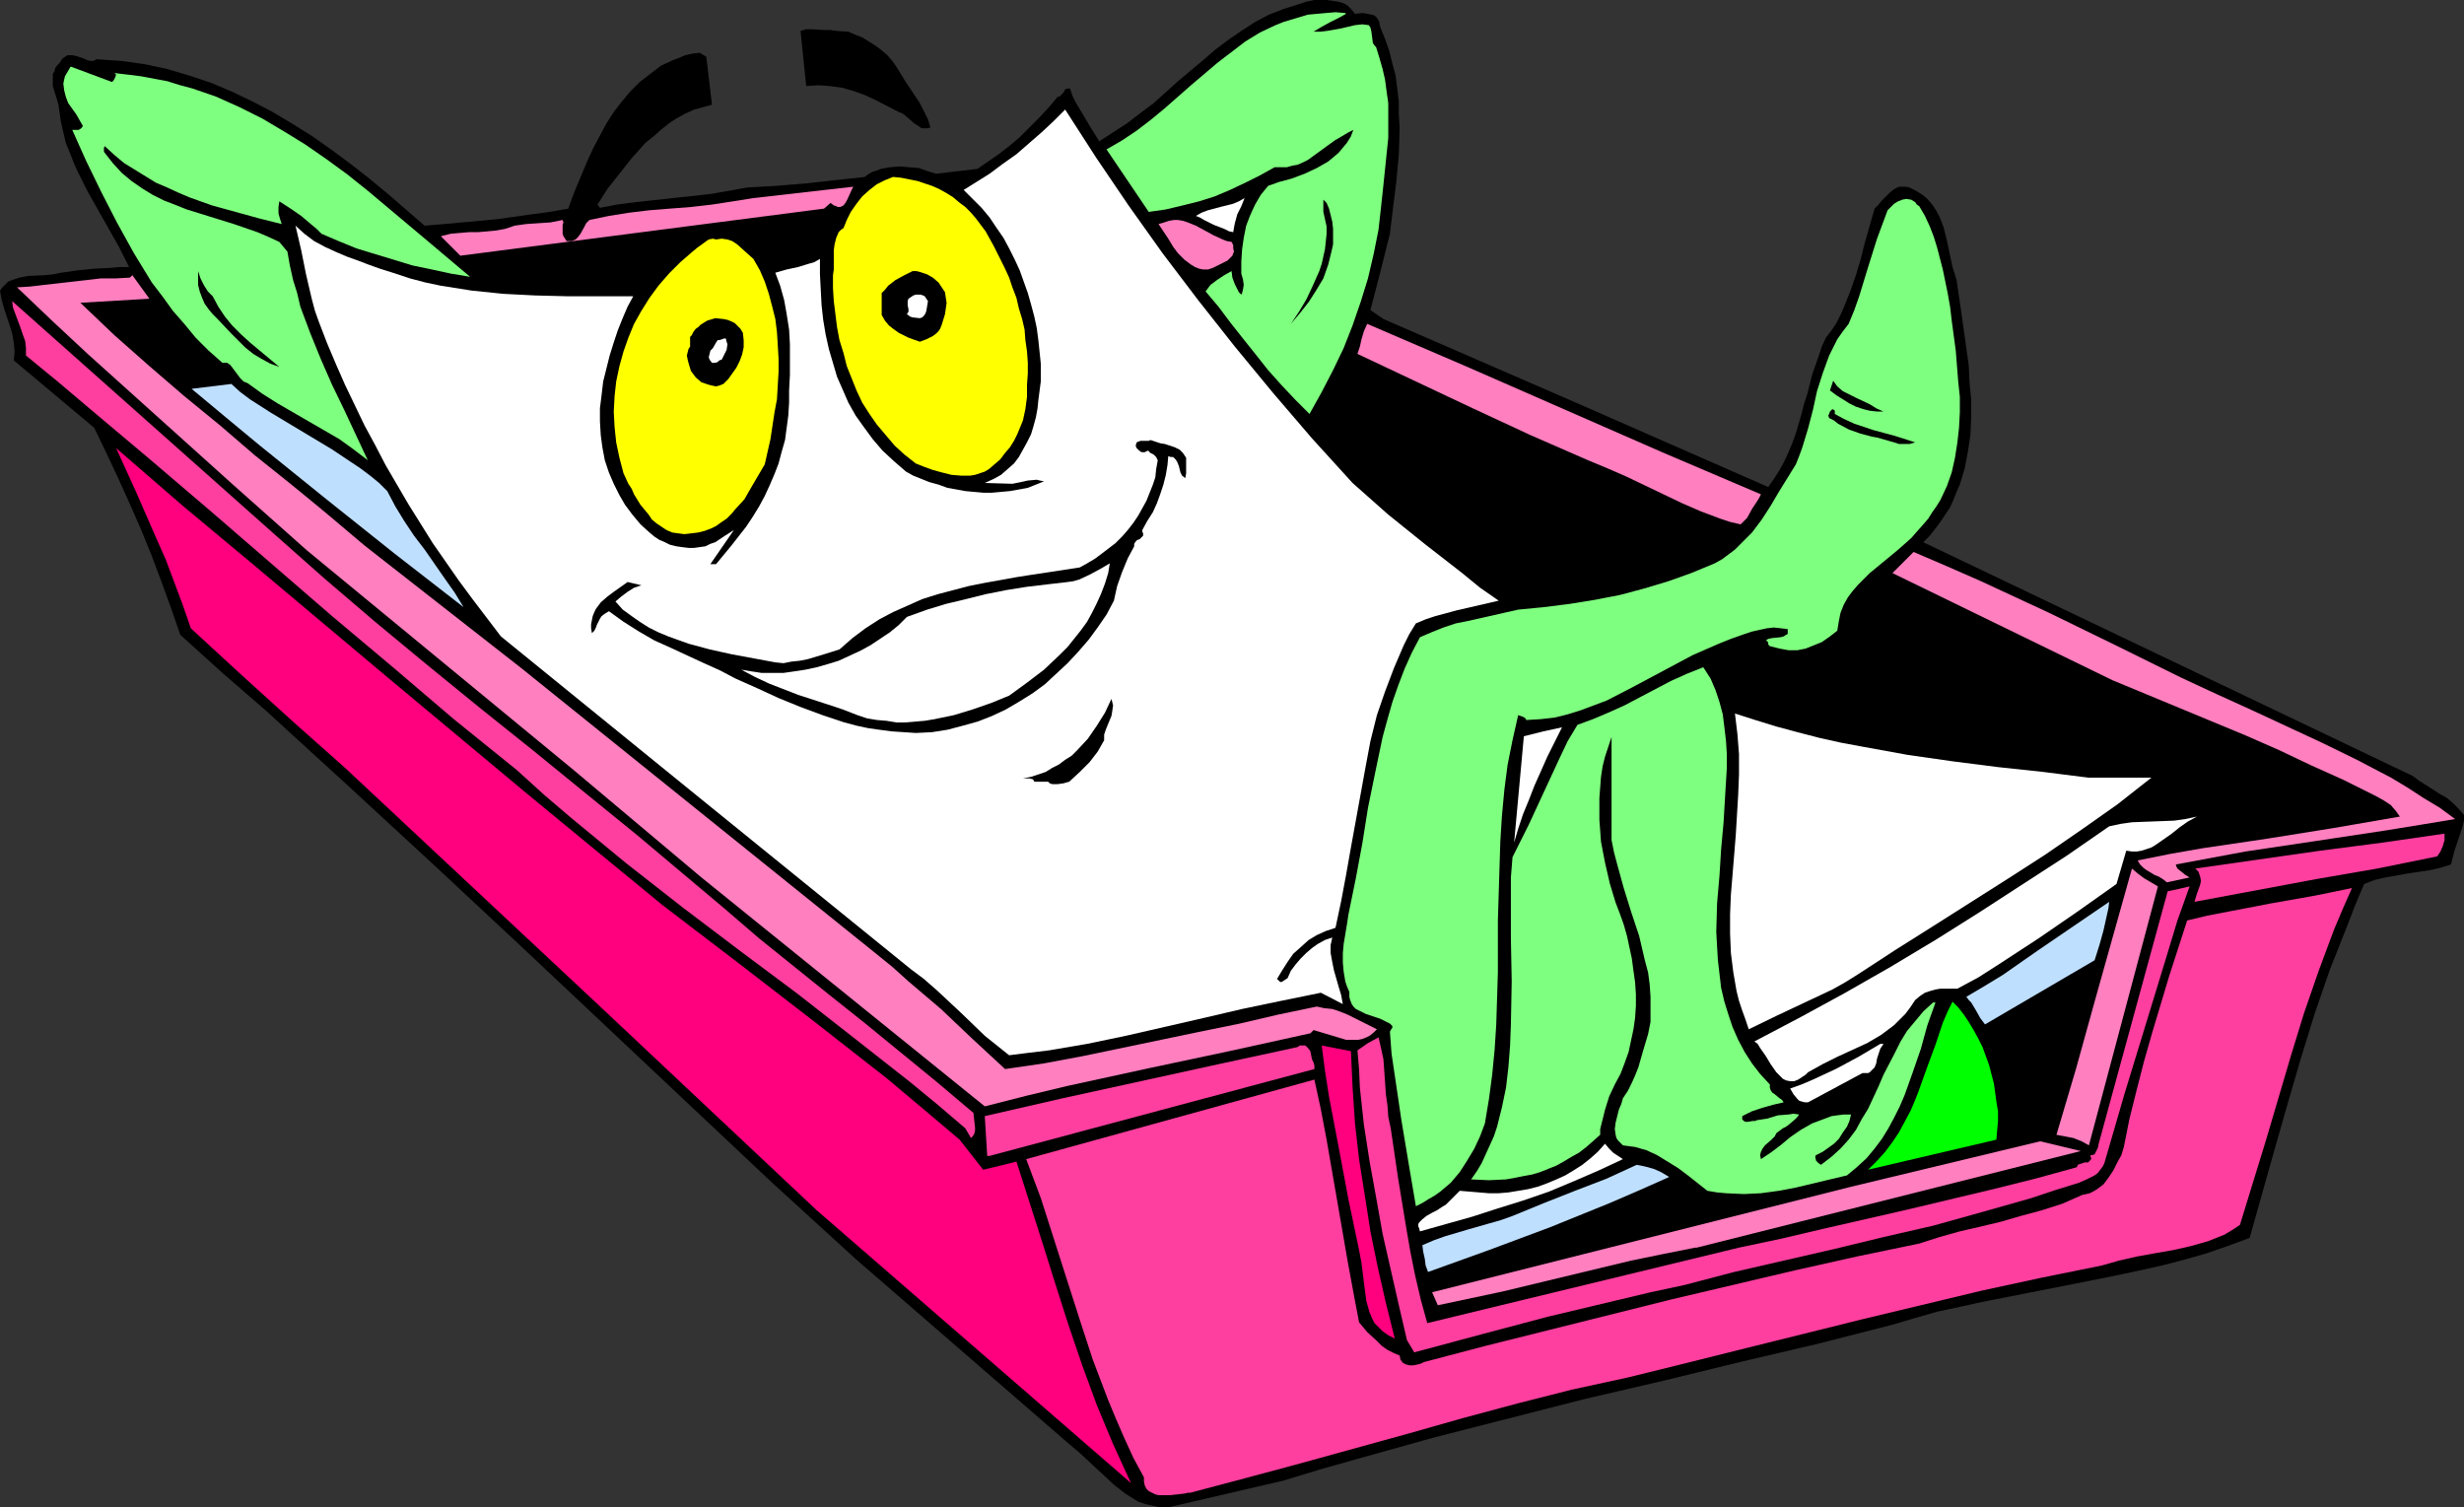
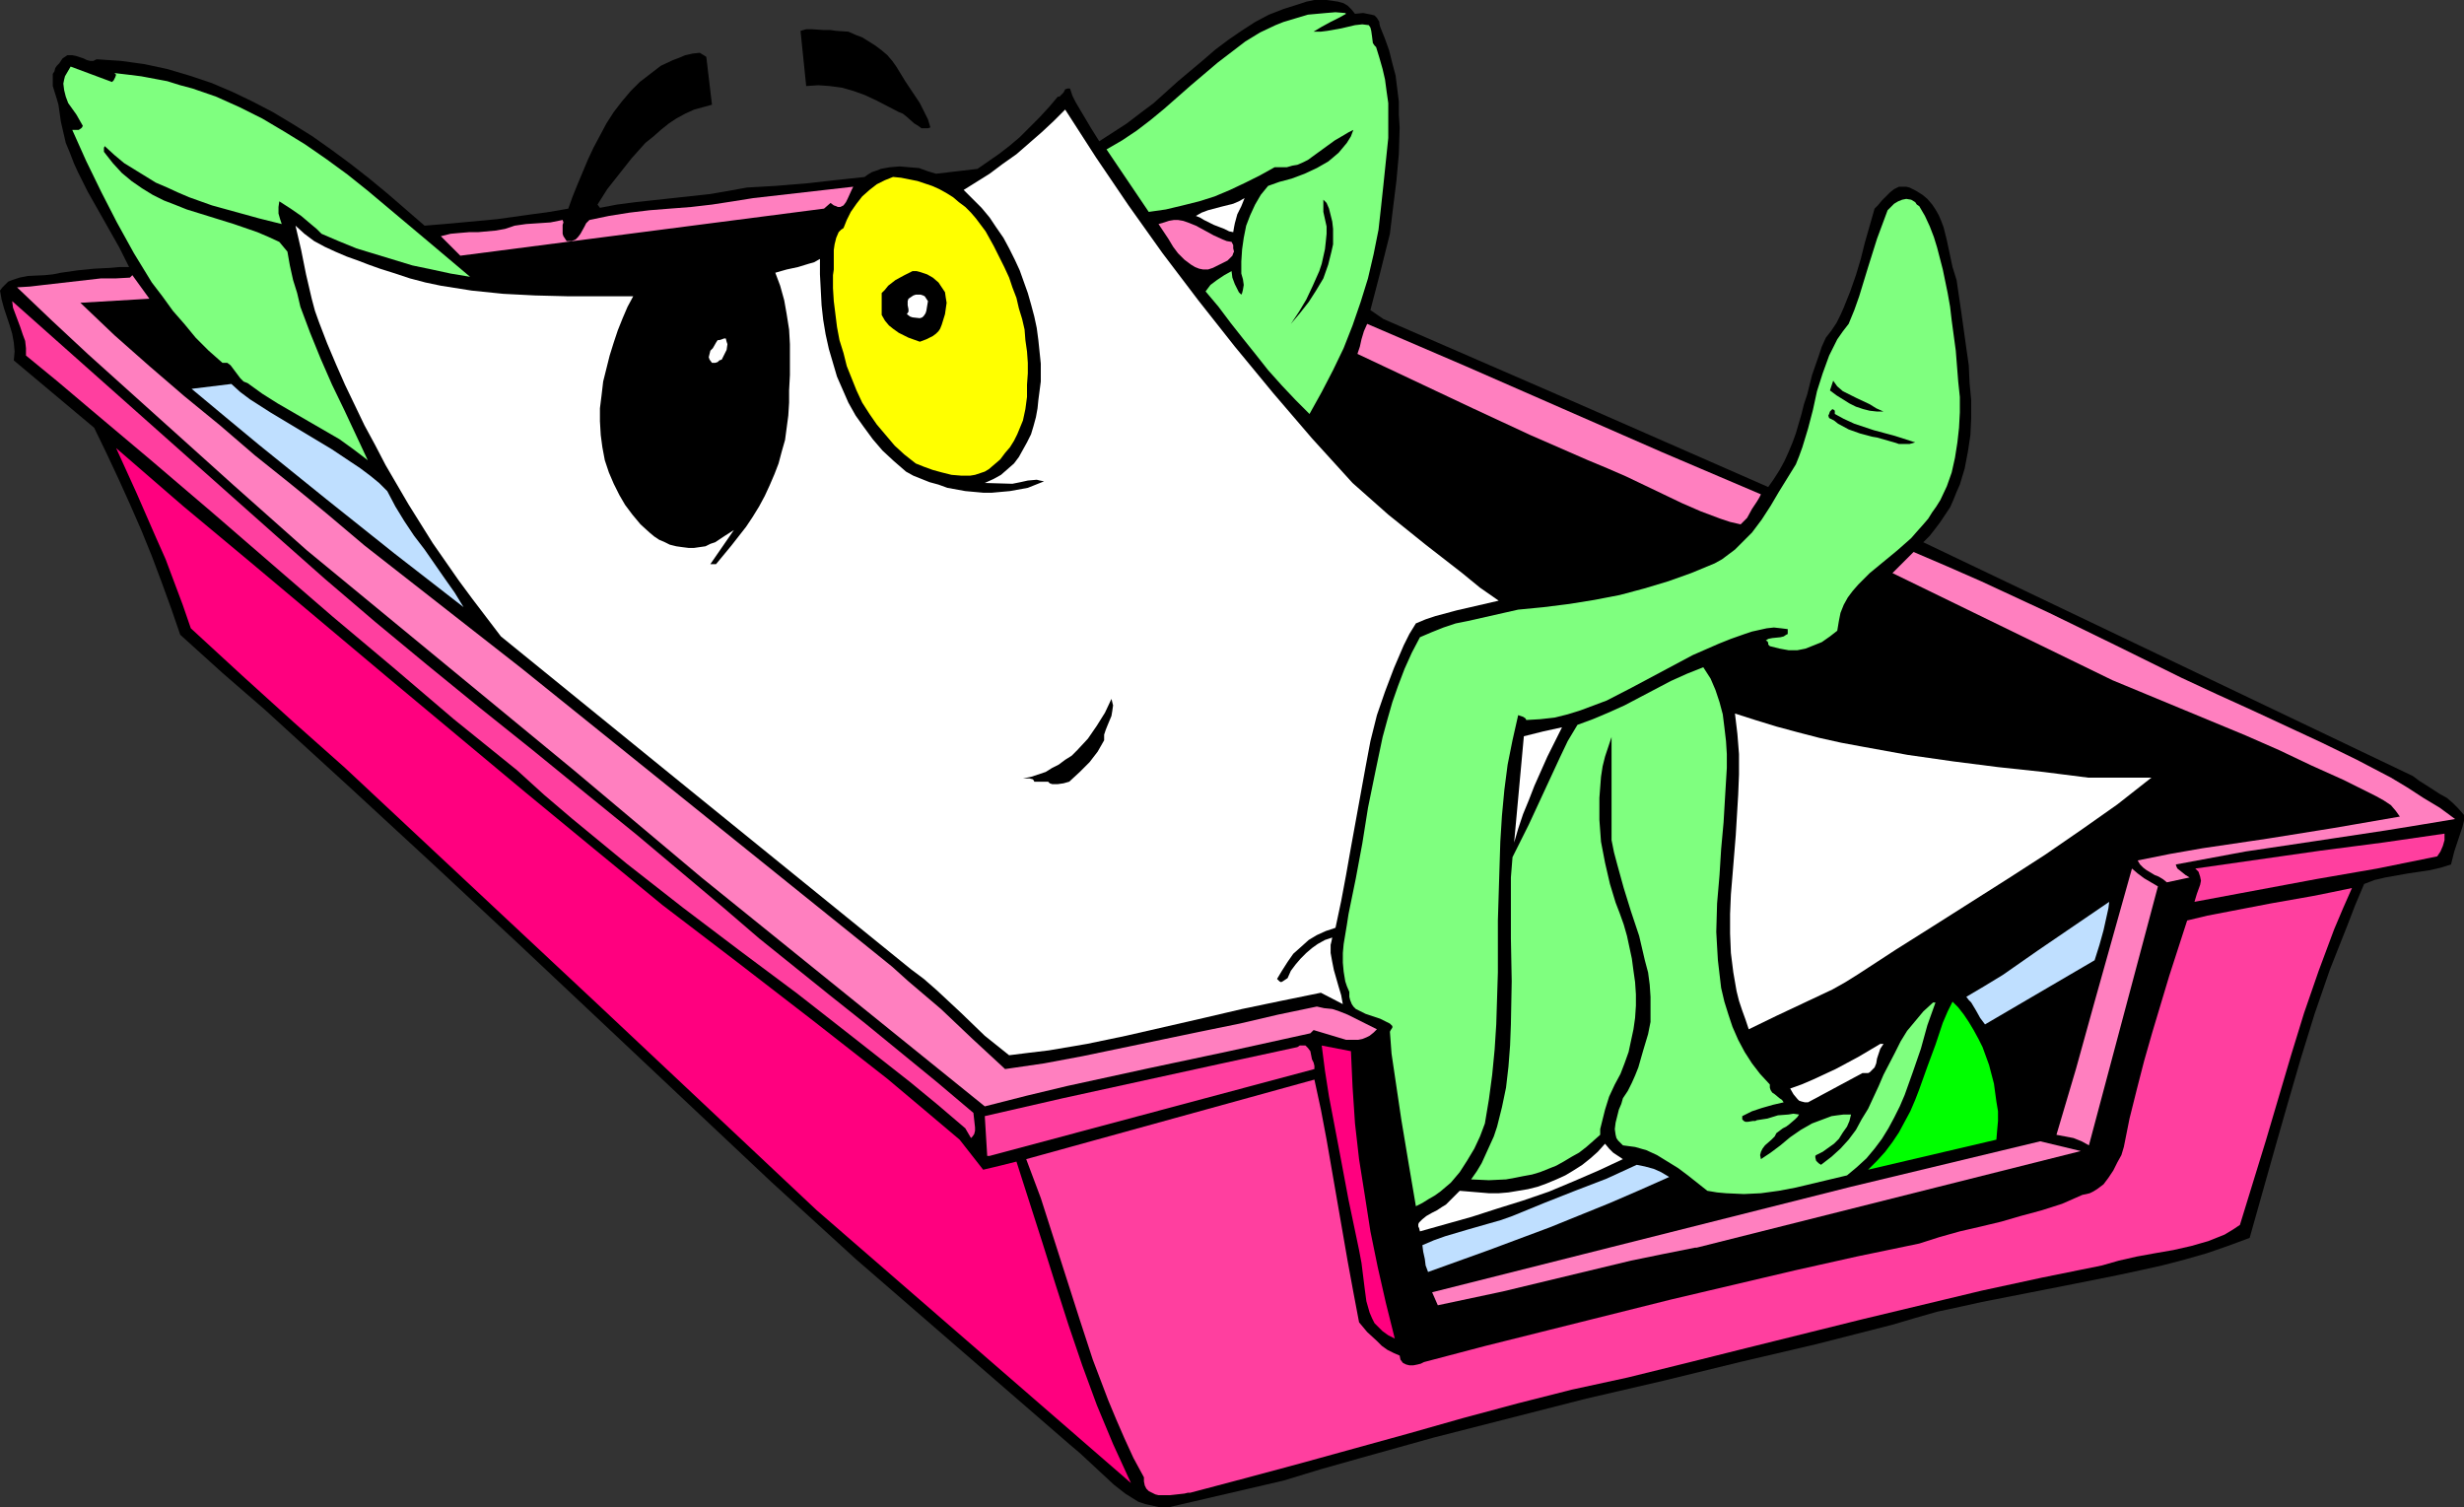
<svg xmlns="http://www.w3.org/2000/svg" xmlns:ns1="http://sodipodi.sourceforge.net/DTD/sodipodi-0.dtd" xmlns:ns2="http://www.inkscape.org/namespaces/inkscape" version="1.0" width="129.766mm" height="79.385mm" id="svg44" ns1:docname="Paper - Kicking Back.wmf">
  <rect width="100%" height="100%" fill="#333333" stroke="none" />
  <ns1:namedview id="namedview44" pagecolor="#ffffff" bordercolor="#000000" borderopacity="0.25" ns2:showpageshadow="2" ns2:pageopacity="0.0" ns2:pagecheckerboard="0" ns2:deskcolor="#d1d1d1" ns2:document-units="mm" />
  <defs id="defs1">
    <pattern id="WMFhbasepattern" patternUnits="userSpaceOnUse" width="6" height="6" x="0" y="0" />
  </defs>
  <path style="fill:#000000;fill-opacity:1;fill-rule:evenodd;stroke:none" d="m 269.71,2.747 1.616,-0.162 0.808,0.162 0.808,0.162 0.646,0.162 0.485,0.485 0.485,0.808 v 0.323 l 0.162,0.646 0.97,2.424 0.808,2.262 0.646,2.585 0.646,2.424 0.323,2.585 0.323,2.585 v 2.585 l 0.162,2.585 -0.162,5.332 -0.485,5.332 -0.646,5.17 -0.646,5.332 -0.97,3.878 -0.97,3.878 -0.97,3.716 -0.97,3.716 2.586,1.777 38.299,16.642 38.299,16.803 1.131,-1.616 1.131,-1.777 0.97,-1.777 0.808,-1.777 0.808,-1.939 0.646,-1.777 1.131,-3.878 0.485,-1.939 0.646,-1.939 0.97,-3.878 1.293,-3.716 0.646,-1.939 0.808,-1.777 1.131,-1.454 0.97,-1.454 0.808,-1.616 0.646,-1.454 1.293,-3.231 1.131,-3.231 0.97,-3.231 0.808,-3.231 0.97,-3.393 0.97,-3.393 0.646,-0.646 0.808,-0.969 1.616,-1.616 0.808,-0.646 0.97,-0.485 h 0.485 0.485 0.485 l 0.646,0.162 1.293,0.646 1.293,0.808 0.97,0.808 0.97,1.131 0.646,0.969 0.646,1.131 0.485,1.131 0.485,1.293 0.646,2.585 1.131,5.332 0.808,2.585 0.97,6.624 0.97,6.948 0.485,3.393 0.162,3.555 0.323,3.393 v 3.555 l -0.162,3.393 -0.485,3.231 -0.646,3.393 -0.97,3.231 -0.646,1.454 -0.646,1.616 -0.646,1.454 -0.97,1.454 -0.97,1.454 -0.97,1.293 -1.131,1.454 -1.293,1.293 39.592,18.904 57.853,27.629 1.293,0.969 1.293,0.808 2.747,1.777 1.454,0.808 1.131,0.969 1.131,1.131 1.131,1.293 v 1.131 l -0.323,1.293 -0.808,2.424 -0.808,2.424 -0.323,1.293 -0.323,1.293 -2.101,0.646 -2.101,0.485 -4.363,0.646 -4.525,0.808 -2.101,0.485 -2.101,0.808 -1.778,4.201 -1.616,4.201 -3.394,8.563 -3.07,8.886 -2.747,8.886 -2.586,8.886 -2.586,9.048 -5.01,17.773 -4.363,1.616 -4.202,1.454 -4.525,1.293 -4.363,1.131 -4.363,0.969 -4.525,0.969 -8.888,1.777 -9.05,1.777 -9.05,1.777 -4.363,0.969 -4.525,0.969 -4.525,1.293 -4.363,1.293 -15.19,3.878 -15.19,3.555 -15.19,3.716 -15.352,3.555 -15.19,3.878 -15.19,3.878 -15.029,4.201 -7.434,2.1 -7.434,2.262 -22.947,5.332 h -1.616 l -1.454,-0.323 -1.454,-0.323 -1.454,-0.485 -1.293,-0.808 -1.293,-0.808 -2.262,-1.777 -2.262,-2.1 -4.525,-4.201 -2.101,-1.777 -42.501,-36.838 -16.806,-15.349 L 137.037,219.736 120.23,203.902 103.585,188.23 86.618,172.396 69.811,156.885 52.843,141.374 l -8.565,-7.432 -8.403,-7.594 -1.778,-5.17 -1.939,-5.332 -1.939,-5.17 -2.101,-5.17 -2.262,-5.17 L 23.594,95.327 21.17,90.156 18.746,85.148 2.747,71.737 2.909,69.96 2.747,68.183 2.424,66.405 1.939,64.79 0.808,61.397 0.323,59.62 0,57.842 0.485,57.196 1.131,56.55 l 0.485,-0.485 0.808,-0.323 1.454,-0.485 1.616,-0.323 3.394,-0.162 1.616,-0.162 1.616,-0.323 3.394,-0.485 3.232,-0.323 3.232,-0.162 1.778,-0.162 h 1.939 l -1.939,-3.878 -2.101,-3.716 -2.101,-3.716 -2.101,-3.716 -1.939,-3.878 -0.808,-1.777 -0.808,-2.1 -0.808,-1.939 -0.485,-2.1 -0.485,-2.1 -0.323,-2.262 -0.162,-1.131 -0.323,-1.131 -0.808,-2.585 v -1.131 -1.293 l 0.323,-0.485 0.162,-0.646 0.323,-0.485 0.485,-0.485 0.323,-0.485 0.323,-0.485 0.485,-0.323 0.485,-0.323 h 0.97 l 0.808,0.162 1.454,0.485 0.646,0.323 0.646,0.162 h 0.646 l 0.646,-0.323 2.424,0.162 2.424,0.162 4.686,0.646 4.525,0.969 4.363,1.293 4.363,1.454 4.202,1.777 4.04,1.939 4.04,2.1 4.04,2.424 3.878,2.424 3.878,2.747 3.717,2.747 3.717,2.908 3.717,3.07 7.272,6.301 3.878,-0.323 3.555,-0.323 6.949,-0.646 6.949,-0.969 3.555,-0.485 3.717,-0.646 0.808,-2.262 0.97,-2.424 2.101,-5.009 1.131,-2.424 1.293,-2.424 1.293,-2.424 1.454,-2.262 1.616,-2.1 1.778,-2.1 1.778,-1.777 2.101,-1.616 2.101,-1.616 2.424,-1.131 1.293,-0.485 1.131,-0.485 1.454,-0.323 1.454,-0.162 1.293,0.808 1.131,9.533 -1.778,0.485 -1.778,0.485 -1.778,0.808 -1.778,0.969 -1.454,0.969 -1.616,1.293 -1.454,1.293 -1.616,1.293 -2.747,3.07 -2.424,3.07 -2.424,3.07 -1.939,3.07 0.485,0.646 3.394,-0.646 3.717,-0.485 7.434,-0.808 7.434,-0.808 3.717,-0.646 3.555,-0.646 5.656,-0.323 5.979,-0.485 5.818,-0.646 5.979,-0.646 0.646,-0.485 0.808,-0.485 0.97,-0.323 0.808,-0.323 1.778,-0.323 1.939,-0.162 1.939,0.162 1.939,0.162 1.778,0.646 1.616,0.485 8.242,-0.969 2.101,-1.454 2.101,-1.454 2.101,-1.616 2.101,-1.777 1.939,-1.939 1.939,-1.939 1.939,-2.1 1.778,-2.1 h 0.323 l 0.323,-0.323 0.485,-0.485 0.323,-0.646 0.485,-0.162 h 0.485 l 0.485,1.454 0.646,1.293 3.07,5.17 1.616,2.585 2.747,-1.777 2.747,-1.777 2.747,-2.1 2.586,-1.939 4.848,-4.362 5.01,-4.201 2.424,-2.1 2.586,-1.939 2.586,-1.777 2.747,-1.777 2.747,-1.454 2.909,-1.131 3.07,-0.969 1.454,-0.485 L 261.63,0 h 2.424 l 1.131,0.162 1.131,0.162 1.131,0.323 0.808,0.485 0.808,0.808 z" id="path1" />
  <path style="fill:#7fff7f;fill-opacity:1;fill-rule:evenodd;stroke:none" d="m 267.933,2.747 -1.454,0.808 -1.616,0.808 -1.778,0.969 -1.616,0.969 h 1.454 l 1.293,-0.162 2.747,-0.485 2.747,-0.646 1.454,-0.162 1.293,0.162 0.323,0.485 0.162,0.646 0.162,1.131 0.162,1.293 0.323,0.485 0.323,0.323 0.646,2.1 0.646,2.262 0.485,2.1 0.323,2.424 0.323,2.262 v 2.262 4.686 l -0.485,4.686 -0.485,4.686 -0.485,4.524 -0.485,4.362 -0.97,4.847 -1.131,4.847 -1.454,4.686 -1.616,4.686 -1.778,4.524 -2.101,4.362 -2.262,4.362 -2.424,4.362 -2.747,-2.747 -2.747,-2.908 -2.747,-3.07 -2.424,-3.07 -2.586,-3.231 -2.424,-3.07 -2.424,-3.231 -2.586,-3.07 0.485,-0.646 0.485,-0.646 1.293,-0.969 1.454,-0.969 1.454,-0.808 0.162,1.293 0.485,1.293 0.485,0.969 0.323,0.646 0.485,0.485 0.162,-0.323 0.162,-0.646 0.162,-0.969 -0.162,-1.131 -0.323,-1.131 v -2.424 l 0.162,-2.424 0.323,-2.262 0.485,-2.424 0.808,-2.1 0.97,-2.1 1.131,-1.939 1.454,-1.777 2.262,-0.808 2.424,-0.646 2.586,-0.969 2.424,-1.131 2.262,-1.293 0.97,-0.808 1.131,-0.969 0.808,-0.969 0.808,-0.969 0.808,-1.293 0.485,-1.293 -0.97,0.485 -0.808,0.485 -1.939,1.131 -1.778,1.293 -1.778,1.293 -1.778,1.293 -0.97,0.485 -1.131,0.485 -0.97,0.162 -1.131,0.323 h -1.131 -1.293 l -2.909,1.616 -2.909,1.454 -3.07,1.454 -3.07,1.293 -3.07,0.969 -3.232,0.808 -3.394,0.808 -3.394,0.485 -8.403,-12.441 3.07,-1.777 2.909,-1.939 2.747,-2.1 2.747,-2.262 5.333,-4.686 5.333,-4.524 2.747,-2.1 2.747,-2.1 2.909,-1.777 3.07,-1.454 1.616,-0.646 1.616,-0.485 1.616,-0.485 1.616,-0.485 1.778,-0.162 1.778,-0.162 1.939,-0.162 1.939,0.162 z" id="path2" />
  <path style="fill:#000000;fill-opacity:1;fill-rule:evenodd;stroke:none" d="m 178.406,13.249 1.778,2.908 1.939,2.908 0.97,1.454 0.808,1.616 0.808,1.616 0.485,1.616 -0.485,0.162 h -0.485 -0.808 l -0.646,-0.485 -0.808,-0.485 -1.454,-1.293 -0.808,-0.646 -0.808,-0.323 -4.363,-2.262 -2.424,-1.131 -2.262,-0.808 -2.262,-0.646 -2.424,-0.323 -2.262,-0.162 -2.424,0.162 -1.131,-10.987 1.131,-0.323 h 1.131 l 2.424,0.162 h 1.293 l 1.131,0.162 2.424,0.162 1.454,0.646 1.293,0.485 1.293,0.808 1.293,0.808 1.293,0.969 1.131,0.969 0.97,1.131 z" id="path3" />
  <path style="fill:#7fff7f;fill-opacity:1;fill-rule:evenodd;stroke:none" d="m 22.301,16.319 0.323,-0.323 0.162,-0.323 0.162,-0.323 0.162,-0.485 -0.323,-0.323 2.747,0.323 2.586,0.323 2.586,0.485 2.586,0.485 2.586,0.808 2.424,0.646 4.686,1.616 4.686,2.1 4.525,2.262 4.363,2.585 4.202,2.585 4.202,2.908 4.202,3.07 4.04,3.231 4.04,3.393 8.08,6.786 8.242,6.948 -3.878,-0.646 -3.717,-0.808 -3.878,-0.808 -3.717,-1.131 -3.717,-1.131 -3.717,-1.131 -3.555,-1.454 -3.394,-1.454 -0.97,-0.969 -0.97,-0.808 -2.101,-1.777 -2.101,-1.454 -2.262,-1.454 -0.162,1.131 v 1.293 l 0.323,1.131 0.323,0.969 -4.525,-1.131 -4.686,-1.293 -4.686,-1.293 -4.525,-1.616 -2.262,-0.969 -2.101,-0.969 -2.262,-0.969 -2.101,-1.293 -2.101,-1.293 -2.101,-1.293 -1.939,-1.616 -1.939,-1.777 -0.162,0.323 v 0.323 0.162 0.323 l 1.778,2.262 1.778,1.939 1.939,1.616 2.101,1.454 2.101,1.293 2.262,1.131 2.101,0.808 2.424,0.969 4.686,1.454 4.686,1.454 4.686,1.616 2.262,0.969 2.101,0.969 1.616,1.939 0.485,2.747 0.646,2.908 0.808,2.585 0.646,2.747 1.939,5.17 2.101,5.17 2.262,5.17 2.424,5.009 4.686,10.017 -2.747,-2.1 -2.909,-2.1 -3.07,-1.777 -3.07,-1.777 -6.141,-3.555 -3.07,-1.939 -2.909,-2.1 -0.808,-0.323 -0.646,-0.646 -0.97,-1.293 -0.485,-0.646 -0.485,-0.646 -0.646,-0.485 h -0.485 -0.485 l -2.747,-2.424 -2.586,-2.585 -2.262,-2.747 -2.262,-2.585 -2.101,-2.908 -2.101,-2.747 -1.778,-2.908 -1.778,-2.908 -3.394,-6.14 -3.07,-5.978 -3.07,-6.301 -2.747,-6.14 h 1.293 l 0.485,-0.323 0.162,-0.162 0.162,-0.323 -0.646,-1.131 -0.646,-1.131 -1.616,-2.262 -0.485,-1.293 -0.323,-1.293 -0.162,-1.293 0.162,-0.808 0.162,-0.646 1.131,-1.939 z" id="path4" />
  <path style="fill:#ffffff;fill-opacity:1;fill-rule:evenodd;stroke:none" d="m 269.225,96.134 7.11,6.301 7.434,5.978 7.272,5.655 3.555,2.908 3.717,2.585 -4.202,0.969 -4.202,0.969 -4.202,1.131 -1.939,0.646 -1.939,0.808 -1.293,2.1 -1.131,2.262 -1.939,4.524 -1.778,4.686 -1.616,4.686 -1.293,5.17 -0.97,5.17 -1.939,10.664 -0.97,5.332 -0.97,5.493 -0.97,5.17 -1.131,5.332 -1.939,0.646 -1.778,0.808 -1.616,0.969 -1.616,1.454 -1.454,1.293 -1.131,1.616 -1.131,1.777 -0.97,1.616 0.323,0.323 0.162,0.162 0.323,0.162 0.323,-0.162 0.485,-0.323 0.485,-0.323 0.646,-1.454 0.97,-1.293 0.97,-1.131 1.131,-1.131 1.131,-0.969 1.131,-0.808 1.454,-0.808 1.454,-0.485 -0.162,0.808 -0.162,0.646 v 1.616 l 0.323,1.777 0.323,1.616 0.97,3.393 0.485,1.616 0.323,1.777 -4.363,-2.262 -7.918,1.616 -7.757,1.616 -7.595,1.777 -7.757,1.777 -7.757,1.777 -7.757,1.616 -7.595,1.293 -4.04,0.485 -3.878,0.485 -2.424,-1.939 -2.424,-1.939 -4.686,-4.524 -4.848,-4.524 -2.586,-2.262 -2.586,-1.939 -43.632,-35.384 -37.976,-30.86 -5.656,-7.432 -2.747,-3.716 -2.586,-3.716 -2.586,-3.716 -2.424,-3.878 -2.424,-3.878 -2.262,-3.878 -2.262,-3.878 -2.101,-4.039 -2.101,-3.878 -1.939,-4.039 -1.939,-4.039 -1.778,-4.039 -1.778,-4.201 -1.616,-4.201 -0.808,-2.262 -0.646,-2.424 -1.131,-4.847 -0.97,-4.847 -1.131,-4.847 1.778,1.616 1.939,1.454 2.101,1.131 2.101,0.969 2.262,0.969 2.262,0.808 2.101,0.808 2.262,0.808 3.07,0.969 2.909,0.969 3.07,0.808 3.07,0.646 3.07,0.485 3.07,0.485 6.302,0.646 6.302,0.323 6.464,0.162 h 6.464 6.626 l -1.131,2.1 -0.97,2.262 -0.97,2.424 -0.808,2.424 -0.808,2.585 -0.646,2.585 -0.646,2.585 -0.323,2.747 -0.323,2.585 v 2.585 l 0.162,2.747 0.323,2.424 0.485,2.585 0.808,2.424 0.97,2.262 1.131,2.262 1.131,1.939 1.454,1.939 1.616,1.939 1.778,1.616 0.97,0.808 0.97,0.646 1.131,0.485 0.97,0.485 1.293,0.323 1.131,0.162 1.293,0.162 h 1.131 l 1.131,-0.162 1.131,-0.162 0.97,-0.485 0.97,-0.323 1.939,-1.293 1.778,-1.131 -4.686,6.786 h 1.131 l 3.07,-3.716 2.909,-3.716 1.293,-1.939 1.293,-2.1 1.131,-2.1 0.97,-2.1 0.97,-2.262 0.808,-2.1 0.646,-2.424 0.646,-2.262 0.323,-2.424 0.323,-2.424 0.162,-2.585 v -2.424 l 0.162,-3.07 v -3.07 -3.07 l -0.162,-2.908 -0.485,-3.07 -0.485,-2.747 -0.808,-2.908 -0.97,-2.585 2.262,-0.646 2.262,-0.485 2.101,-0.646 1.131,-0.323 1.131,-0.646 v 3.07 l 0.162,3.07 0.162,3.07 0.323,2.908 0.485,2.908 0.646,2.908 0.808,2.747 0.808,2.747 1.131,2.585 1.131,2.585 1.454,2.585 1.616,2.262 1.778,2.424 1.939,2.262 2.262,2.1 2.424,2.1 1.454,0.808 1.616,0.646 1.616,0.646 1.778,0.485 1.778,0.646 1.778,0.323 1.778,0.323 1.778,0.162 1.778,0.162 h 1.778 l 1.778,-0.162 1.778,-0.162 1.778,-0.323 1.778,-0.323 1.616,-0.646 1.616,-0.646 -0.808,-0.162 -0.646,-0.162 -1.778,0.162 -1.454,0.323 -1.616,0.323 -5.494,-0.162 1.778,-0.808 1.454,-0.808 1.293,-1.131 1.293,-1.131 0.97,-1.293 0.808,-1.454 0.808,-1.454 0.808,-1.616 0.485,-1.616 0.485,-1.777 0.323,-1.777 0.162,-1.616 0.485,-3.716 v -3.555 l -0.485,-4.686 -0.323,-2.424 -0.485,-2.262 -0.646,-2.424 -0.646,-2.262 -0.808,-2.262 -0.808,-2.262 -0.97,-2.1 -1.131,-2.262 -1.131,-2.1 -1.454,-2.1 -1.293,-1.939 -1.616,-1.939 -1.778,-1.777 -1.778,-1.777 2.586,-1.616 2.586,-1.616 2.586,-1.939 2.747,-1.939 5.01,-4.362 2.424,-2.262 2.262,-2.262 6.141,9.533 6.464,9.533 6.787,9.533 7.11,9.371 7.272,9.21 7.595,9.21 7.757,9.048 z" id="path5" />
  <path style="fill:#ffff00;fill-opacity:1;fill-rule:evenodd;stroke:none" d="m 197.798,48.956 2.101,4.201 0.97,2.1 0.646,1.939 0.808,2.1 0.485,2.1 0.646,2.1 0.485,2.1 0.162,2.1 0.323,2.262 0.162,2.262 v 2.1 l -0.162,2.262 v 2.424 l -0.323,2.424 -0.485,2.262 -1.131,2.747 -0.646,1.293 -0.808,1.293 -0.97,1.131 -0.97,1.293 -1.131,0.969 -1.131,0.969 -0.808,0.485 -0.97,0.323 -0.97,0.323 -0.97,0.162 h -1.778 l -1.939,-0.162 -1.939,-0.485 -1.778,-0.485 -1.778,-0.646 -1.616,-0.646 -2.262,-1.777 -1.939,-1.777 -1.778,-2.1 -1.778,-2.1 -1.454,-2.1 -1.454,-2.262 -1.131,-2.424 -0.97,-2.424 -0.97,-2.424 -0.646,-2.585 -0.808,-2.585 -0.485,-2.585 -0.323,-2.585 -0.323,-2.585 -0.162,-2.585 v -2.585 l 0.162,-1.131 v -1.131 -2.747 l 0.162,-1.131 0.323,-1.293 0.485,-1.131 0.485,-0.485 0.485,-0.323 0.646,-1.616 0.808,-1.616 1.131,-1.616 1.131,-1.454 1.454,-1.293 1.454,-1.131 1.616,-0.808 1.616,-0.646 1.616,0.162 1.616,0.323 1.616,0.323 1.454,0.485 1.454,0.485 1.454,0.646 1.454,0.808 1.293,0.808 1.131,0.969 1.293,0.969 1.131,1.131 0.97,1.131 0.97,1.293 0.97,1.293 0.808,1.454 z" id="path6" />
  <path style="fill:#ff7fbf;fill-opacity:1;fill-rule:evenodd;stroke:none" d="m 165.317,40.393 -1.293,1.131 -72.397,9.371 -3.878,-3.878 1.939,-0.485 1.778,-0.162 1.939,-0.162 h 1.778 l 1.778,-0.162 1.778,-0.162 1.778,-0.323 1.939,-0.646 2.262,-0.323 2.424,-0.162 2.424,-0.162 2.424,-0.485 0.162,0.485 -0.162,0.485 v 0.646 0.485 0.646 l 0.162,0.485 0.323,0.485 0.323,0.485 h 0.646 0.323 l 0.808,-0.323 0.485,-0.485 0.485,-0.646 0.808,-1.454 0.323,-0.646 0.646,-0.646 3.878,-0.808 4.04,-0.646 4.04,-0.485 4.04,-0.323 4.202,-0.323 4.202,-0.485 4.202,-0.646 4.04,-0.646 19.877,-2.262 -0.323,0.646 -0.808,1.777 -0.323,0.646 -0.485,0.646 -0.323,0.162 -0.323,0.162 h -0.485 l -0.323,-0.162 -0.485,-0.162 z" id="path7" />
  <path style="fill:#ffffff;fill-opacity:1;fill-rule:evenodd;stroke:none" d="m 247.733,39.423 -0.646,1.616 -0.808,1.616 -0.485,1.777 -0.162,0.808 -0.162,0.969 -0.808,-0.162 -0.97,-0.485 -2.101,-0.808 -0.97,-0.485 -0.97,-0.485 -0.808,-0.485 -0.808,-0.323 1.131,-0.646 1.293,-0.485 2.424,-0.646 2.586,-0.646 1.131,-0.485 z" id="path8" />
  <path style="fill:#7fff7f;fill-opacity:1;fill-rule:evenodd;stroke:none" d="m 387.678,58.327 0.485,2.747 0.323,2.747 0.808,5.978 0.485,6.14 0.323,3.07 v 3.07 l -0.162,3.07 -0.323,2.908 -0.485,3.07 -0.646,2.908 -0.97,2.747 -1.293,2.747 -0.808,1.293 -0.808,1.131 -0.808,1.293 -0.97,1.131 -1.293,1.454 -1.131,1.293 -2.747,2.424 -2.747,2.262 -2.747,2.262 -1.131,1.131 -1.131,1.131 -1.131,1.293 -0.97,1.293 -0.808,1.454 -0.646,1.616 -0.323,1.616 -0.323,1.939 -1.454,1.131 -1.616,1.131 -1.616,0.646 -1.616,0.646 -1.616,0.323 h -1.778 l -1.778,-0.323 -1.939,-0.485 -0.323,-0.323 v -0.323 l -0.162,-0.323 -0.323,-0.162 0.485,-0.323 0.808,-0.162 1.616,-0.162 0.646,-0.162 0.485,-0.323 0.323,-0.162 v -0.162 -0.323 -0.485 l -1.293,-0.162 -1.454,-0.162 -1.454,0.162 -1.454,0.323 -1.454,0.323 -1.454,0.485 -2.747,0.969 -2.424,0.969 -2.586,1.131 -2.586,1.131 -2.424,1.293 -9.696,5.17 -5.01,2.585 -2.586,0.969 -2.586,0.969 -2.586,0.808 -2.586,0.646 -2.909,0.323 -2.747,0.162 -0.162,-0.323 -0.485,-0.323 -0.485,-0.162 -0.485,-0.162 -1.131,5.009 -0.97,4.847 -0.646,5.009 -0.485,5.17 -0.323,5.17 -0.162,5.17 -0.323,10.502 v 10.341 l -0.162,5.17 -0.162,5.17 -0.323,5.009 -0.485,5.009 -0.646,4.847 -0.808,4.847 -0.97,2.585 -1.131,2.424 -1.454,2.424 -1.454,2.262 -1.778,2.1 -2.101,1.777 -1.131,0.808 -1.131,0.646 -1.293,0.808 -1.293,0.646 -1.454,-8.563 -1.454,-8.725 -1.293,-8.725 -0.646,-4.362 -0.323,-4.362 0.162,-0.323 0.323,-0.485 v -0.323 l -0.485,-0.485 -0.646,-0.323 -1.293,-0.646 -1.454,-0.485 -1.454,-0.485 -1.293,-0.646 -0.646,-0.323 -0.485,-0.485 -0.323,-0.485 -0.323,-0.808 -0.162,-0.646 v -0.969 l -0.485,-1.131 -0.323,-0.969 -0.323,-1.939 -0.162,-1.777 v -1.939 l 0.162,-1.777 0.162,-0.969 0.162,-0.969 0.323,-1.939 0.323,-2.1 1.454,-7.109 1.293,-6.948 1.131,-7.109 1.454,-7.109 1.454,-6.948 0.97,-3.555 0.97,-3.393 1.131,-3.231 1.293,-3.393 1.454,-3.231 1.616,-3.07 2.262,-0.969 2.424,-0.969 2.424,-0.808 2.424,-0.485 5.01,-1.131 5.01,-1.131 5.01,-0.485 5.171,-0.646 5.01,-0.808 5.01,-0.969 4.848,-1.293 4.848,-1.454 4.525,-1.616 4.686,-1.939 1.454,-0.808 1.293,-0.969 1.293,-0.969 1.131,-1.131 2.262,-2.262 1.939,-2.585 1.778,-2.747 1.616,-2.747 3.394,-5.493 0.646,-1.616 0.646,-1.777 1.131,-3.716 0.97,-3.716 0.808,-3.716 1.131,-3.555 0.646,-1.777 0.646,-1.777 0.808,-1.616 0.808,-1.616 1.131,-1.616 1.131,-1.454 1.131,-2.747 0.97,-2.747 1.778,-5.817 1.778,-5.655 2.101,-5.655 0.646,-0.646 0.646,-0.646 0.808,-0.485 0.808,-0.323 0.808,-0.162 0.97,0.162 0.808,0.485 0.323,0.485 0.485,0.323 1.131,1.939 0.97,2.1 0.808,2.1 0.646,2.1 1.131,4.362 z" id="path9" />
  <path style="fill:#000000;fill-opacity:1;fill-rule:evenodd;stroke:none" d="m 265.185,44.109 0.162,1.454 v 1.616 1.454 l -0.323,1.454 -0.323,1.293 -0.323,1.293 -0.97,2.747 -1.454,2.424 -1.454,2.262 -1.778,2.262 -1.778,2.1 1.616,-2.424 1.454,-2.424 1.293,-2.747 1.293,-2.908 0.485,-1.454 0.323,-1.454 0.323,-1.454 0.162,-1.454 0.162,-1.616 v -1.454 l -0.323,-1.454 -0.323,-1.454 v -2.424 l 0.323,0.323 0.323,0.323 0.485,1.131 0.323,1.293 z" id="path10" />
  <path style="fill:#ff7fbf;fill-opacity:1;fill-rule:evenodd;stroke:none" d="m 245.147,48.148 0.323,0.646 v 0.646 l 0.162,0.646 -0.162,0.323 -0.162,0.485 -0.323,0.323 -0.646,0.646 -0.97,0.485 -0.97,0.485 -0.97,0.485 -0.97,0.323 h -0.97 l -0.808,-0.162 -0.808,-0.323 -0.808,-0.485 -1.293,-0.969 -1.293,-1.293 -0.97,-1.293 -0.97,-1.616 -0.97,-1.454 -0.97,-1.454 1.131,-0.323 0.97,-0.323 0.97,-0.162 h 0.808 l 0.97,0.162 0.97,0.323 1.616,0.646 1.778,0.969 1.778,0.969 1.778,0.808 0.808,0.323 z" id="path11" />
-   <path style="fill:#ffff00;fill-opacity:1;fill-rule:evenodd;stroke:none" d="m 149.965,51.541 1.293,2.262 0.97,2.262 0.808,2.424 0.646,2.424 0.646,2.585 0.323,2.585 0.162,2.585 0.162,2.747 v 2.585 l -0.162,2.747 -0.162,2.747 -0.485,2.585 -0.808,5.332 -1.131,5.009 -2.747,4.686 -1.293,2.262 -1.778,1.939 -0.808,0.969 -0.97,0.969 -0.97,0.646 -1.131,0.808 -0.97,0.485 -1.293,0.485 -1.293,0.323 -1.293,0.162 -1.454,0.162 -1.293,-0.162 -1.131,-0.162 -1.131,-0.485 -0.97,-0.646 -0.97,-0.646 -0.97,-0.808 -0.646,-0.969 -1.616,-1.939 -1.293,-2.1 -0.485,-1.131 -0.646,-0.969 -0.97,-2.1 -0.808,-3.07 -0.646,-3.07 -0.323,-3.07 -0.162,-3.07 0.162,-3.07 0.323,-2.908 0.646,-3.07 0.808,-2.908 0.97,-2.747 1.131,-2.747 1.454,-2.585 1.616,-2.585 1.778,-2.424 2.101,-2.424 2.262,-2.262 2.424,-2.1 0.97,-0.808 1.131,-0.808 0.646,-0.485 0.485,-0.323 0.808,-0.162 0.646,0.162 1.131,-0.162 1.131,0.162 0.97,0.323 0.97,0.646 1.616,1.454 z" id="path12" />
-   <path style="fill:#000000;fill-opacity:1;fill-rule:evenodd;stroke:none" d="m 42.339,58.973 1.131,2.1 1.293,1.939 1.454,1.777 1.778,1.777 1.778,1.616 1.939,1.616 3.878,3.231 -1.778,-0.646 -1.778,-0.969 -1.616,-0.969 -1.616,-1.293 -2.747,-2.747 -2.747,-2.908 -0.97,-0.969 -0.808,-0.969 -0.808,-1.131 -0.485,-1.131 -0.485,-1.293 -0.323,-1.293 v -1.454 -1.293 l 0.485,1.454 0.646,1.293 0.808,1.293 0.485,0.485 z" id="path13" />
  <path style="fill:#000000;fill-opacity:1;fill-rule:evenodd;stroke:none" d="m 186.809,56.227 0.646,0.969 0.646,0.969 0.162,1.131 0.162,0.969 -0.162,1.131 -0.162,1.131 -0.646,2.1 -0.323,0.808 -0.323,0.485 -0.485,0.485 -0.646,0.485 -1.293,0.646 -1.293,0.485 -2.262,-0.808 -0.97,-0.485 -0.97,-0.485 -1.131,-0.808 -0.808,-0.646 -0.808,-0.969 -0.646,-1.131 v -4.362 l 0.646,-0.646 0.646,-0.808 1.454,-1.131 1.778,-0.969 1.616,-0.808 h 0.808 l 0.646,0.162 1.454,0.485 1.131,0.646 z" id="path14" />
  <path style="fill:#ff7fbf;fill-opacity:1;fill-rule:evenodd;stroke:none" d="m 15.998,60.266 6.787,6.463 6.949,6.14 6.949,5.978 7.11,5.817 6.949,5.978 7.272,5.817 3.555,2.908 3.717,3.07 7.272,6.14 31.189,24.397 70.458,56.711 3.394,2.747 3.232,2.908 6.464,5.493 6.302,5.978 6.464,5.978 7.757,-1.131 7.757,-1.454 7.757,-1.616 7.757,-1.616 7.757,-1.616 7.918,-1.616 7.595,-1.777 7.757,-1.616 1.454,0.323 1.616,0.162 1.454,0.485 1.616,0.646 2.909,1.454 2.909,1.454 -0.646,0.646 -0.808,0.646 -0.646,0.323 -0.808,0.323 -0.808,0.162 h -0.808 -1.616 l -1.616,-0.485 -1.616,-0.485 -1.616,-0.485 -1.616,-0.485 -0.646,0.646 -8.08,1.777 -8.08,1.777 -15.998,3.393 -16.322,3.555 -8.08,1.939 -8.242,2.1 L 139.622,174.658 114.251,153.33 61.085,109.545 46.541,96.619 31.997,83.532 17.453,70.445 10.342,63.82 3.394,57.196 l 2.586,-0.162 2.747,-0.323 5.656,-0.646 5.656,-0.646 h 2.909 l 2.909,-0.162 0.485,-0.485 3.394,4.686 z" id="path15" />
  <path style="fill:#ffffff;fill-opacity:1;fill-rule:evenodd;stroke:none" d="m 184.709,59.943 -0.162,0.969 -0.162,0.969 -0.162,0.485 -0.323,0.485 -0.323,0.323 -0.485,0.162 -1.454,-0.162 -0.485,-0.162 -0.646,-0.485 0.323,-0.485 v -0.485 l -0.162,-0.808 v -0.485 -0.323 l 0.162,-0.485 0.485,-0.323 0.485,-0.323 0.485,-0.162 h 0.485 0.485 l 0.485,0.162 0.323,0.162 0.323,0.485 z" id="path16" />
  <path style="fill:#ff3f9f;fill-opacity:1;fill-rule:evenodd;stroke:none" d="m 54.782,106.475 9.858,8.725 10.019,8.563 10.342,8.563 10.504,8.563 10.504,8.402 10.504,8.563 10.342,8.402 10.181,8.563 7.11,5.978 6.949,5.978 14.059,11.31 7.11,5.655 7.11,5.817 7.11,5.817 7.272,6.14 0.162,1.454 0.162,1.454 v 0.646 l -0.162,0.646 -0.323,0.485 -0.323,0.323 -1.131,-1.939 -5.494,-4.686 -5.494,-4.524 -11.312,-8.886 -11.15,-8.725 -11.474,-8.563 -11.312,-8.563 -11.15,-8.725 -5.494,-4.524 -5.494,-4.524 -5.494,-4.686 -5.333,-4.847 L 90.334,143.151 78.214,132.811 66.094,122.632 54.136,112.292 42.178,101.951 30.058,91.61 17.776,81.27 11.474,75.938 5.171,70.768 V 69.314 L 5.01,67.86 4.525,66.567 4.04,65.113 3.555,63.82 3.07,62.528 2.586,61.235 2.424,59.943 Z" id="path17" />
  <path style="fill:#000000;fill-opacity:1;fill-rule:evenodd;stroke:none" d="m 147.864,66.244 0.162,1.454 v 1.454 l -0.323,1.454 -0.485,1.293 -0.646,1.293 -0.808,1.131 -0.808,1.131 -0.97,0.969 -0.808,0.323 -0.646,0.162 -0.808,-0.162 -0.646,-0.162 -1.454,-0.485 -1.131,-0.969 -0.97,-1.293 -0.485,-1.616 -0.162,-0.646 -0.162,-0.808 0.162,-0.646 0.162,-0.646 0.323,-0.485 v -0.323 -0.646 -0.646 -0.323 l 0.323,-0.323 0.323,-0.646 0.485,-0.646 0.485,-0.323 0.485,-0.485 1.293,-0.808 1.616,-0.485 1.616,0.162 0.808,0.162 0.808,0.323 0.646,0.323 0.646,0.646 0.485,0.485 z" id="path18" />
  <path style="fill:#ff7fbf;fill-opacity:1;fill-rule:evenodd;stroke:none" d="m 350.51,98.396 -0.323,0.646 -0.485,0.808 -0.97,1.454 -0.97,1.777 -0.646,0.646 -0.646,0.646 -2.101,-0.485 -1.939,-0.646 -3.878,-1.454 -3.717,-1.616 -3.717,-1.777 -7.434,-3.555 -3.717,-1.616 -3.878,-1.616 -11.474,-5.009 -11.474,-5.332 -22.947,-10.825 0.485,-1.454 0.323,-1.454 0.485,-1.616 0.646,-1.454 19.554,8.402 19.554,8.563 19.554,8.563 z" id="path19" />
  <path style="fill:#ffffff;fill-opacity:1;fill-rule:evenodd;stroke:none" d="m 144.47,67.375 0.162,0.646 0.162,0.485 -0.162,1.131 -0.485,0.969 -0.485,0.969 -0.485,0.162 -0.162,0.162 -0.162,0.162 -0.485,0.162 h -0.646 l -0.485,-0.646 -0.162,-0.485 0.162,-0.646 0.162,-0.646 0.485,-0.485 0.646,-1.131 0.323,-0.485 h 0.323 l 0.485,-0.162 0.485,-0.162 z" id="path20" />
  <path style="fill:#000000;fill-opacity:1;fill-rule:evenodd;stroke:none" d="m 374.912,81.916 h -1.293 l -1.454,-0.162 -1.293,-0.323 -1.454,-0.485 -1.293,-0.646 -1.293,-0.808 -1.293,-0.808 -1.293,-0.969 0.646,-1.939 0.808,1.131 1.131,0.969 1.293,0.646 1.293,0.646 2.747,1.293 1.293,0.808 z" id="path21" />
  <path style="fill:#bfdfff;fill-opacity:1;fill-rule:evenodd;stroke:none" d="m 77.083,97.75 1.616,3.07 1.778,2.908 1.939,2.908 2.101,2.747 4.04,5.817 1.939,2.747 1.778,2.908 L 78.538,110.191 64.963,99.366 51.55,88.541 l -6.626,-5.493 -6.787,-5.655 7.918,-0.969 1.778,1.616 1.939,1.454 4.04,2.585 4.04,2.424 4.04,2.424 4.04,2.424 3.878,2.585 1.939,1.293 1.939,1.454 1.778,1.454 z" id="path22" />
  <path style="fill:#000000;fill-opacity:1;fill-rule:evenodd;stroke:none" d="m 365.216,82.401 1.778,0.969 2.101,0.969 1.939,0.646 1.939,0.646 4.202,1.131 4.04,1.293 -1.131,0.323 h -0.97 -1.131 l -0.97,-0.323 -1.131,-0.323 -2.262,-0.646 -0.97,-0.162 -2.424,-0.646 -2.262,-0.808 -2.101,-1.131 -0.808,-0.646 -0.97,-0.485 -0.162,-0.485 0.162,-0.323 0.162,-0.485 0.162,-0.162 0.323,-0.323 0.323,0.162 0.162,0.162 z" id="path23" />
-   <path style="fill:#000000;fill-opacity:1;fill-rule:evenodd;stroke:none" d="m 236.097,91.126 v 3.07 l -0.162,0.969 -0.646,-0.485 -0.323,-0.646 -0.323,-1.293 -0.323,-0.808 -0.323,-0.485 -0.485,-0.485 h -0.485 l -0.485,-0.162 -0.162,1.777 -0.323,1.939 -0.485,1.939 -0.646,1.939 -0.646,1.777 -0.808,1.777 -1.131,1.777 -0.97,1.777 v 0.323 l 0.162,0.323 v 0.485 l -0.323,0.323 -0.323,0.323 -0.323,0.162 h -0.162 l -0.323,0.323 -0.323,0.485 v 0.485 l -1.293,2.424 -1.131,2.747 -0.97,2.747 -0.323,1.454 -0.323,1.454 -1.454,2.747 -1.778,2.585 -1.778,2.424 -2.101,2.424 -2.101,2.262 -2.262,2.1 -2.262,2.1 -2.424,1.777 -2.586,1.616 -2.747,1.616 -2.747,1.293 -2.909,1.131 -2.909,0.808 -3.07,0.808 -3.07,0.485 -3.232,0.162 -2.424,-0.162 -2.424,-0.162 -2.424,-0.323 -2.262,-0.323 -2.262,-0.485 -2.424,-0.646 -4.363,-1.454 -4.363,-1.616 -4.363,-1.777 -4.202,-1.939 -4.363,-1.939 -3.07,-1.616 -3.232,-1.454 -6.626,-3.07 -3.232,-1.454 -3.07,-1.777 -3.07,-1.939 -2.909,-2.1 -0.808,0.485 -0.646,0.485 -0.323,0.485 -0.323,0.646 -0.323,0.646 -0.162,0.485 -0.323,0.646 -0.485,0.485 -0.162,-0.969 v -0.808 l 0.162,-0.808 0.162,-0.808 0.323,-0.808 0.323,-0.646 0.97,-1.293 1.293,-1.131 1.293,-0.969 2.747,-1.939 2.747,0.646 -1.454,0.485 -1.293,0.808 -1.293,0.969 -1.131,0.969 1.454,1.616 1.778,1.293 1.616,1.131 1.778,1.131 1.939,0.969 1.939,0.808 4.04,1.454 4.202,1.131 4.363,0.969 8.726,1.616 1.616,0.162 1.616,-0.323 1.616,-0.162 1.616,-0.323 3.232,-0.969 3.07,-0.969 2.586,-2.262 2.586,-1.939 2.747,-1.777 2.747,-1.454 2.909,-1.293 2.909,-1.293 3.07,-0.969 3.07,-0.808 3.07,-0.808 3.232,-0.646 6.302,-1.131 3.07,-0.485 3.232,-0.485 6.302,-0.969 1.454,-0.808 1.616,-0.969 1.293,-0.969 2.747,-2.1 1.293,-1.293 1.131,-1.293 1.131,-1.454 0.97,-1.454 0.808,-1.454 0.808,-1.454 0.646,-1.616 0.646,-1.616 0.485,-1.454 0.162,-1.616 0.323,-1.777 -0.162,-0.323 -0.162,-0.323 -0.485,-0.485 -0.646,-0.323 -0.485,-0.485 -0.323,0.162 -0.323,0.162 h -0.646 l -0.485,-0.323 -0.485,-0.485 -0.162,-0.323 v -0.323 l 0.162,-0.485 0.323,-0.162 0.485,-0.162 h 1.131 0.485 l 0.323,-0.162 0.97,0.323 0.97,0.323 0.97,0.162 0.97,0.323 0.97,0.323 0.97,0.485 0.646,0.646 z" id="path24" />
  <path style="fill:#ff007f;fill-opacity:1;fill-rule:evenodd;stroke:none" d="m 131.865,180.151 15.029,11.472 14.867,11.472 7.434,5.817 7.434,5.817 7.11,5.978 7.272,6.14 4.686,5.978 3.394,-0.808 3.232,-0.808 2.586,8.079 2.586,8.079 2.586,8.24 2.586,8.079 2.747,8.079 2.909,7.917 1.616,3.878 1.616,3.878 1.778,3.878 1.778,3.878 -62.539,-54.288 -43.632,-41.039 -40.238,-37.646 -10.019,-9.371 -10.181,-9.048 -10.342,-9.371 -10.181,-9.371 -1.616,-4.686 -3.394,-9.048 -1.939,-4.362 -3.878,-8.886 -4.04,-8.886 13.251,11.472 13.574,11.31 27.31,22.943 27.31,22.781 13.736,11.31 z" id="path25" />
  <path style="fill:#ff7fbf;fill-opacity:1;fill-rule:evenodd;stroke:none" d="m 434.219,134.911 6.949,3.231 7.11,3.231 6.949,3.231 6.949,3.231 6.949,3.393 6.787,3.555 3.232,1.939 3.232,2.1 3.232,1.939 3.07,2.262 -6.787,1.131 -6.949,1.131 -13.898,2.1 -14.059,2.1 -6.949,1.293 -6.949,1.293 0.162,0.485 0.162,0.323 0.808,0.646 0.808,0.646 0.808,0.485 -4.525,0.969 -0.808,-0.646 -0.808,-0.485 -0.808,-0.323 -1.616,-0.969 -0.646,-0.485 -0.646,-0.646 -0.485,-0.808 6.464,-1.293 6.464,-1.131 13.09,-1.939 13.09,-2.1 13.09,-2.262 -0.808,-1.131 -0.97,-1.131 -1.454,-0.969 -1.454,-0.808 -6.464,-3.231 -6.464,-2.908 -6.464,-3.07 -6.626,-2.908 -13.251,-5.493 -13.251,-5.493 -43.794,-21.327 4.202,-4.201 6.787,2.908 6.626,2.908 13.574,6.301 13.251,6.463 z" id="path26" />
  <path style="fill:#ffffff;fill-opacity:1;fill-rule:evenodd;stroke:none" d="m 220.907,112.13 -0.323,1.939 -0.646,2.1 -0.808,2.1 -0.808,1.777 -0.97,1.939 -0.97,1.777 -1.293,1.777 -1.293,1.616 -1.293,1.616 -1.454,1.454 -3.232,3.07 -3.394,2.585 -3.555,2.585 -3.555,1.454 -3.717,1.293 -3.717,1.131 -3.878,0.808 -1.939,0.323 -1.939,0.162 -1.939,0.162 h -1.778 l -1.939,-0.323 -1.939,-0.162 -1.939,-0.323 -1.939,-0.646 -2.909,-1.131 -2.909,-0.969 -5.979,-1.939 -2.909,-1.131 -2.909,-1.131 -2.747,-1.293 -2.747,-1.454 1.939,0.323 2.101,0.323 h 2.262 2.101 l 2.262,-0.323 2.101,-0.323 2.262,-0.485 2.262,-0.646 2.101,-0.646 2.101,-0.969 2.101,-0.969 2.101,-1.131 1.939,-1.293 1.939,-1.293 1.778,-1.454 1.616,-1.616 4.04,-1.454 3.717,-1.131 4.04,-0.969 3.878,-0.969 4.04,-0.808 4.04,-0.646 4.04,-0.485 4.202,-0.485 1.131,-0.162 1.131,-0.323 2.101,-0.969 2.101,-1.131 z" id="path27" />
  <path style="fill:#7fff7f;fill-opacity:1;fill-rule:evenodd;stroke:none" d="m 339.036,132.811 1.454,2.262 0.97,2.262 0.808,2.424 0.646,2.424 0.323,2.585 0.323,2.747 0.162,2.585 v 2.747 l -0.323,5.332 -0.323,5.493 -0.485,5.332 -0.162,2.585 -0.162,2.585 -0.485,5.655 -0.162,5.655 0.162,2.908 0.162,2.747 0.323,2.747 0.323,2.747 0.646,2.747 0.808,2.585 0.808,2.424 1.131,2.585 1.293,2.424 1.454,2.262 1.616,2.1 1.939,2.1 v 0.646 l 0.162,0.485 0.323,0.485 0.485,0.323 0.97,0.808 0.485,0.323 0.323,0.485 -2.101,0.485 -2.262,0.646 -1.939,0.646 -1.939,0.969 v 0.646 l 0.323,0.323 0.323,0.162 h 0.485 l 0.97,-0.162 h 0.485 l 0.323,-0.162 2.101,-0.323 2.101,-0.646 2.101,-0.162 0.97,-0.162 1.131,0.162 -0.323,0.485 -0.485,0.485 -1.131,0.969 -0.646,0.485 -0.646,0.323 -1.293,0.969 -0.323,0.646 -0.646,0.646 -1.293,1.131 -0.485,0.646 -0.323,0.646 -0.162,0.646 0.162,0.808 0.97,-0.646 0.97,-0.646 1.939,-1.454 1.939,-1.616 2.101,-1.454 2.262,-1.293 2.586,-0.969 1.293,-0.485 1.131,-0.162 1.293,-0.162 h 1.454 l -0.323,1.293 -0.485,1.131 -0.808,1.131 -0.808,1.293 -0.97,0.969 -1.131,0.808 -1.131,0.808 -1.293,0.646 -0.162,0.162 v 0.323 l 0.162,0.646 0.485,0.485 0.485,0.323 2.101,-1.616 1.778,-1.616 1.616,-1.777 1.454,-1.939 1.131,-2.1 1.293,-2.1 2.101,-4.524 0.97,-2.262 2.262,-4.362 1.131,-2.262 1.293,-2.1 1.616,-1.939 1.616,-1.939 1.939,-1.777 h 0.485 l -1.616,4.524 -1.293,4.686 -1.616,4.686 -1.616,4.524 -0.97,2.262 -1.131,2.262 -1.131,2.1 -1.293,2.1 -1.454,1.939 -1.616,1.939 -1.939,1.777 -1.939,1.616 -3.394,0.808 -3.394,0.808 -3.394,0.808 -3.394,0.646 -3.555,0.485 -3.394,0.162 -3.555,-0.162 -1.778,-0.162 -1.939,-0.323 -3.878,-3.07 -1.939,-1.454 -2.101,-1.293 -2.101,-1.293 -2.101,-0.969 -2.262,-0.646 -2.424,-0.323 -0.485,-0.485 -0.485,-0.485 -0.323,-0.485 -0.162,-0.646 -0.162,-1.131 0.162,-1.293 0.323,-1.293 0.323,-1.293 0.485,-1.131 0.323,-1.131 0.97,-1.454 0.808,-1.616 0.646,-1.454 0.646,-1.616 0.97,-3.393 0.97,-3.231 0.485,-2.424 v -2.585 -2.424 l -0.162,-2.424 -0.323,-2.424 -0.646,-2.424 -1.131,-4.847 -1.616,-4.847 -1.454,-4.686 -1.293,-4.686 -0.646,-2.424 -0.485,-2.424 v -20.519 l -0.646,1.939 -0.646,1.939 -0.485,1.939 -0.323,2.1 -0.162,2.1 -0.162,2.1 v 2.262 2.1 l 0.323,4.362 0.808,4.201 0.97,4.201 1.131,3.716 0.808,2.1 0.808,2.262 0.646,2.262 0.485,2.262 0.485,2.262 0.323,2.424 0.323,2.262 0.162,2.424 v 2.262 l -0.162,2.424 -0.323,2.262 -0.485,2.262 -0.485,2.262 -0.808,2.262 -0.808,2.1 -1.131,2.1 -1.131,2.424 -0.808,2.585 -0.646,2.585 -0.323,1.293 v 1.131 l -1.454,1.293 -1.293,1.131 -1.454,1.131 -1.454,0.808 -1.616,0.969 -1.454,0.808 -1.616,0.646 -1.616,0.646 -1.616,0.485 -1.778,0.323 -1.616,0.323 -1.778,0.323 -3.394,0.162 -3.555,-0.162 1.131,-1.616 0.97,-1.616 0.808,-1.777 0.808,-1.777 0.808,-1.777 0.646,-1.939 0.97,-3.878 0.808,-3.878 0.485,-4.201 0.323,-4.201 0.162,-4.201 0.162,-8.563 -0.162,-8.563 v -8.24 -3.878 l 0.323,-4.039 1.616,-3.231 1.616,-3.231 3.07,-6.624 3.07,-6.624 1.616,-3.393 1.939,-3.231 3.07,-1.131 3.07,-1.293 3.232,-1.454 3.07,-1.616 6.141,-3.231 3.232,-1.454 z" id="path28" />
  <path style="fill:#000000;fill-opacity:1;fill-rule:evenodd;stroke:none" d="m 219.776,147.352 -0.646,1.131 -0.646,1.131 -1.616,2.1 -1.939,1.939 -2.101,1.939 -1.131,0.323 -1.131,0.162 h -0.485 -0.646 l -0.485,-0.162 -0.323,-0.323 h -2.747 l -0.162,-0.323 -0.162,-0.162 -0.646,-0.162 h -0.646 -0.646 l 1.616,-0.323 1.454,-0.485 1.454,-0.485 1.293,-0.808 1.293,-0.646 1.293,-0.969 1.293,-0.808 1.131,-1.131 2.101,-2.262 1.778,-2.585 1.616,-2.585 1.293,-2.747 0.323,1.293 -0.162,1.131 -0.162,0.969 -0.808,1.939 -0.323,0.808 -0.323,0.969 z" id="path29" />
  <path style="fill:#ffffff;fill-opacity:1;fill-rule:evenodd;stroke:none" d="m 415.635,154.785 h 12.605 l -6.787,5.332 -7.11,5.009 -7.272,5.009 -7.272,4.686 -15.029,9.533 -7.434,4.686 -7.434,4.847 -2.586,1.616 -2.586,1.454 -5.494,2.585 -5.494,2.585 -5.656,2.747 -0.646,-1.939 -0.646,-1.777 -0.646,-1.939 -0.485,-1.939 -0.646,-3.716 -0.485,-3.878 -0.162,-3.878 v -3.878 l 0.162,-3.878 0.323,-3.878 0.646,-7.917 0.485,-8.079 0.162,-4.039 v -4.039 l -0.323,-4.039 -0.485,-4.039 4.04,1.293 4.202,1.293 4.202,1.131 4.363,1.131 4.363,0.969 4.363,0.808 8.888,1.616 9.05,1.293 8.888,1.131 9.05,0.969 z" id="path30" />
  <path style="fill:#ffffff;fill-opacity:1;fill-rule:evenodd;stroke:none" d="m 310.918,144.767 -2.909,5.817 -2.586,5.817 -1.131,2.908 -1.131,2.747 -0.97,2.908 -0.808,2.747 1.939,-21.166 3.878,-0.969 z" id="path31" />
-   <path style="fill:#ffffff;fill-opacity:1;fill-rule:evenodd;stroke:none" d="m 437.289,162.54 -1.778,0.969 -1.616,1.131 -1.616,1.293 -1.616,1.131 -1.616,1.131 -0.808,0.485 -0.97,0.323 -0.97,0.323 -0.97,0.162 h -0.97 l -1.131,-0.162 -1.939,6.624 -7.757,5.493 -7.757,5.332 -7.918,5.17 -4.04,2.585 -4.202,2.262 h -2.262 -1.131 l -0.97,0.162 -1.131,0.323 -0.97,0.323 -0.97,0.646 -0.97,0.808 -0.97,1.454 -0.97,1.293 -1.131,1.131 -1.131,1.131 -1.293,0.969 -1.293,0.969 -2.747,1.616 -5.979,2.747 -2.909,1.454 -2.909,1.616 -0.485,0.485 -0.485,0.323 -0.97,0.646 -0.808,0.323 h -0.808 l -0.808,-0.162 -0.646,-0.323 -0.646,-0.646 -0.646,-0.646 -1.131,-1.616 -0.485,-0.808 -0.485,-0.808 -1.131,-1.616 -0.485,-0.808 -0.646,-0.485 9.211,-4.847 8.888,-4.847 9.05,-5.17 8.888,-5.332 8.726,-5.493 8.726,-5.655 8.726,-5.655 8.403,-5.817 2.262,-0.485 2.262,-0.323 8.403,-0.323 2.262,-0.323 z" id="path32" />
  <path style="fill:#ff3f9f;fill-opacity:1;fill-rule:evenodd;stroke:none" d="m 486.577,165.933 v 0.646 0.646 l -0.323,1.131 -0.485,1.131 -0.646,0.969 -11.958,2.424 -12.12,2.1 -12.12,2.262 -12.12,2.262 0.485,-1.616 0.646,-1.777 0.162,-0.808 -0.162,-0.808 -0.323,-0.969 -0.646,-0.646 12.443,-1.777 12.443,-1.777 12.443,-1.616 z" id="path33" />
  <path style="fill:#ff7fbf;fill-opacity:1;fill-rule:evenodd;stroke:none" d="m 429.532,176.435 -13.736,51.541 -1.454,-0.808 -1.616,-0.646 -3.394,-0.646 3.878,-13.087 3.717,-13.41 3.717,-13.249 3.717,-13.249 1.131,0.969 1.293,0.969 z" id="path34" />
-   <path style="fill:#ff3f9f;fill-opacity:1;fill-rule:evenodd;stroke:none" d="m 435.835,176.435 -2.424,6.786 -2.101,6.948 -4.202,13.733 -4.202,13.733 -4.04,13.895 -0.323,0.646 -0.485,0.646 -0.485,0.646 -0.646,0.485 -1.616,0.808 -1.454,0.646 -4.686,1.454 -4.848,1.616 -9.696,2.747 -9.858,2.747 -9.858,2.262 -10.019,2.424 -9.858,2.262 -9.858,2.262 -9.858,2.585 -6.787,1.454 -6.787,1.616 -13.574,3.231 -13.413,3.555 -13.251,3.555 -1.454,-2.424 -1.616,-6.948 -1.616,-7.109 -1.616,-7.109 -1.293,-7.271 -1.293,-7.109 -1.131,-7.271 -0.808,-7.432 -0.162,-3.716 -0.323,-3.716 2.101,-1.454 2.101,-1.131 0.485,2.1 0.485,2.262 0.323,4.524 0.162,2.424 0.323,2.262 0.162,2.262 0.485,2.262 1.454,9.856 1.616,9.856 0.808,4.686 0.97,4.847 1.131,4.847 1.293,4.686 62.054,-15.026 8.403,-1.777 8.242,-1.939 16.968,-3.878 16.968,-4.039 8.403,-2.1 8.242,-2.262 0.162,-0.323 v -0.162 l 0.485,-0.162 0.485,-0.162 0.485,-0.162 h 0.646 l 0.323,-0.323 0.162,-0.162 0.162,-0.323 -0.162,-0.323 v -0.323 h 0.323 l 0.485,-0.162 0.162,-0.323 0.162,-0.323 0.323,-0.646 0.162,-0.808 13.736,-50.248 2.262,-0.485 z" id="path35" />
  <path style="fill:#ff3f9f;fill-opacity:1;fill-rule:evenodd;stroke:none" d="m 445.854,243.81 -1.454,0.969 -1.616,0.969 -1.616,0.646 -1.616,0.646 -3.394,0.969 -3.555,0.808 -3.717,0.646 -3.555,0.646 -3.555,0.808 -3.394,0.969 -11.958,2.424 -11.958,2.585 -23.594,5.655 -23.432,5.817 -11.635,2.908 -11.797,2.908 -11.15,2.424 -10.827,2.747 -10.827,2.908 -10.827,3.07 -21.654,5.978 -10.827,2.908 -10.989,2.908 h -0.485 l -0.646,0.162 -1.454,0.162 -1.454,0.162 h -1.616 -0.646 l -0.646,-0.162 -0.646,-0.323 -0.646,-0.323 -0.485,-0.485 -0.323,-0.646 -0.162,-0.808 v -0.808 l -2.101,-3.878 -1.778,-3.878 -1.616,-3.716 -1.616,-3.878 -3.07,-8.079 -2.586,-7.917 -2.586,-8.079 -2.586,-8.079 -2.586,-8.079 -2.909,-7.755 57.368,-15.834 1.293,5.978 1.131,5.978 4.202,24.236 1.131,6.14 1.131,5.978 1.616,1.939 1.939,1.777 0.97,0.969 1.131,0.808 1.293,0.646 1.131,0.485 0.162,0.808 0.485,0.646 0.646,0.323 0.646,0.162 h 0.808 l 0.808,-0.162 0.646,-0.162 0.646,-0.323 12.282,-3.231 12.282,-3.07 24.563,-6.14 24.725,-5.817 12.282,-2.747 12.443,-2.585 4.04,-1.293 4.04,-1.131 4.202,-0.969 4.04,-0.969 3.878,-1.131 4.202,-1.131 4.04,-1.293 4.04,-1.777 0.808,-0.162 0.646,-0.162 0.646,-0.323 0.808,-0.485 1.293,-0.969 0.97,-1.293 0.97,-1.454 0.808,-1.616 0.808,-1.454 0.485,-1.616 1.131,-5.655 1.454,-5.817 1.454,-5.655 1.616,-5.655 3.394,-11.31 3.555,-10.987 4.04,-0.969 4.202,-0.808 8.403,-1.616 8.242,-1.454 4.04,-0.808 3.878,-0.808 -1.778,4.039 -1.778,4.201 -3.07,8.24 -2.909,8.402 -2.586,8.402 -5.01,16.965 -2.586,8.402 z" id="path36" />
  <path style="fill:#bfdfff;fill-opacity:1;fill-rule:evenodd;stroke:none" d="m 416.928,191.138 -21.816,12.764 -0.485,-0.646 -0.485,-0.646 -0.808,-1.454 -0.97,-1.616 -0.485,-0.485 -0.485,-0.646 3.555,-2.1 3.717,-2.262 6.949,-4.847 3.555,-2.424 3.555,-2.424 7.11,-4.847 -0.162,1.293 -0.323,1.454 -0.646,2.908 -0.808,2.908 z" id="path37" />
  <path style="fill:#00ff00;fill-opacity:1;fill-rule:evenodd;stroke:none" d="m 395.92,211.981 0.97,3.716 0.485,3.555 0.323,1.939 v 1.939 l -0.162,1.777 -0.162,1.939 -25.533,5.978 1.778,-1.777 1.616,-1.777 1.454,-1.939 1.293,-1.939 1.131,-2.1 1.131,-2.1 0.97,-2.262 0.808,-2.1 1.616,-4.524 1.616,-4.362 1.454,-4.362 0.97,-2.262 0.97,-1.939 1.131,1.131 1.131,1.454 0.97,1.454 0.97,1.616 0.97,1.777 0.808,1.616 z" id="path38" />
  <path style="fill:#ffffff;fill-opacity:1;fill-rule:evenodd;stroke:none" d="m 374.912,207.78 -0.646,0.969 -0.323,0.969 -0.323,0.969 -0.162,0.969 -0.323,0.808 -0.646,0.646 -0.323,0.323 -0.323,0.162 h -0.485 -0.646 l -10.827,5.817 h -0.646 l -0.646,-0.162 -0.485,-0.162 -0.323,-0.323 -0.808,-0.969 -0.646,-1.131 2.262,-0.808 2.262,-0.969 4.525,-2.1 4.525,-2.424 4.363,-2.585 z" id="path39" />
  <path style="fill:#ff007f;fill-opacity:1;fill-rule:evenodd;stroke:none" d="m 268.902,209.234 0.323,7.109 0.485,7.271 0.808,7.109 1.131,7.109 1.131,7.271 1.454,7.109 1.616,7.109 1.778,7.109 -1.293,-0.646 -1.131,-0.808 -0.808,-0.808 -0.808,-0.808 -0.485,-0.969 -0.485,-1.131 -0.323,-1.131 -0.323,-1.131 -0.323,-2.424 -0.323,-2.585 -0.323,-2.585 -0.485,-2.585 -2.101,-10.017 -0.97,-5.17 -0.97,-5.17 -1.939,-10.179 -0.808,-5.17 -0.646,-5.009 z" id="path40" />
  <path style="fill:#ff3f9f;fill-opacity:1;fill-rule:evenodd;stroke:none" d="m 261.63,212.142 v 0.646 l -64.64,17.288 h -0.485 l -0.485,-7.917 15.514,-3.555 31.027,-6.786 15.675,-3.393 0.485,-0.323 h 0.485 0.323 0.323 l 0.485,0.485 0.485,0.646 0.323,1.616 0.323,0.646 z" id="path41" />
  <path style="fill:#ff7fbf;fill-opacity:1;fill-rule:evenodd;stroke:none" d="m 337.744,248.334 h -0.323 l -6.464,1.293 -6.302,1.293 -12.766,3.07 -12.766,3.07 -12.928,2.747 -1.131,-2.585 83.385,-21.004 37.653,-9.048 8.08,1.939 z" id="path42" />
  <path style="fill:#ffffff;fill-opacity:1;fill-rule:evenodd;stroke:none" d="m 323.038,230.723 -4.848,2.262 -4.848,2.1 -5.01,2.1 -5.171,1.777 -5.171,1.616 -5.01,1.616 -5.171,1.454 -5.171,1.454 -0.162,-0.646 -0.162,-0.323 v -0.485 l 0.162,-0.323 0.323,-0.323 0.323,-0.323 0.808,-0.646 1.131,-0.646 0.97,-0.485 0.97,-0.646 0.808,-0.485 2.747,-2.747 1.939,0.162 1.939,0.162 1.939,0.162 h 1.939 l 1.939,-0.162 1.939,-0.323 1.939,-0.323 1.939,-0.485 1.778,-0.646 1.939,-0.808 1.778,-0.808 1.616,-0.969 1.778,-1.131 1.616,-1.293 1.454,-1.293 1.454,-1.616 0.808,0.969 0.808,0.808 0.97,0.646 z" id="path43" />
  <path style="fill:#bfdfff;fill-opacity:1;fill-rule:evenodd;stroke:none" d="m 332.249,234.277 -5.818,2.585 -5.979,2.585 -5.979,2.424 -5.979,2.424 -12.12,4.524 -12.12,4.362 -0.485,-1.293 -0.162,-1.293 -0.323,-1.454 -0.162,-1.293 2.262,-0.969 2.262,-0.808 4.363,-1.293 4.525,-1.293 2.262,-0.646 2.262,-0.808 6.302,-2.585 6.141,-2.424 6.302,-2.424 5.979,-2.747 1.616,0.323 1.778,0.485 1.454,0.646 z" id="path44" />
</svg>